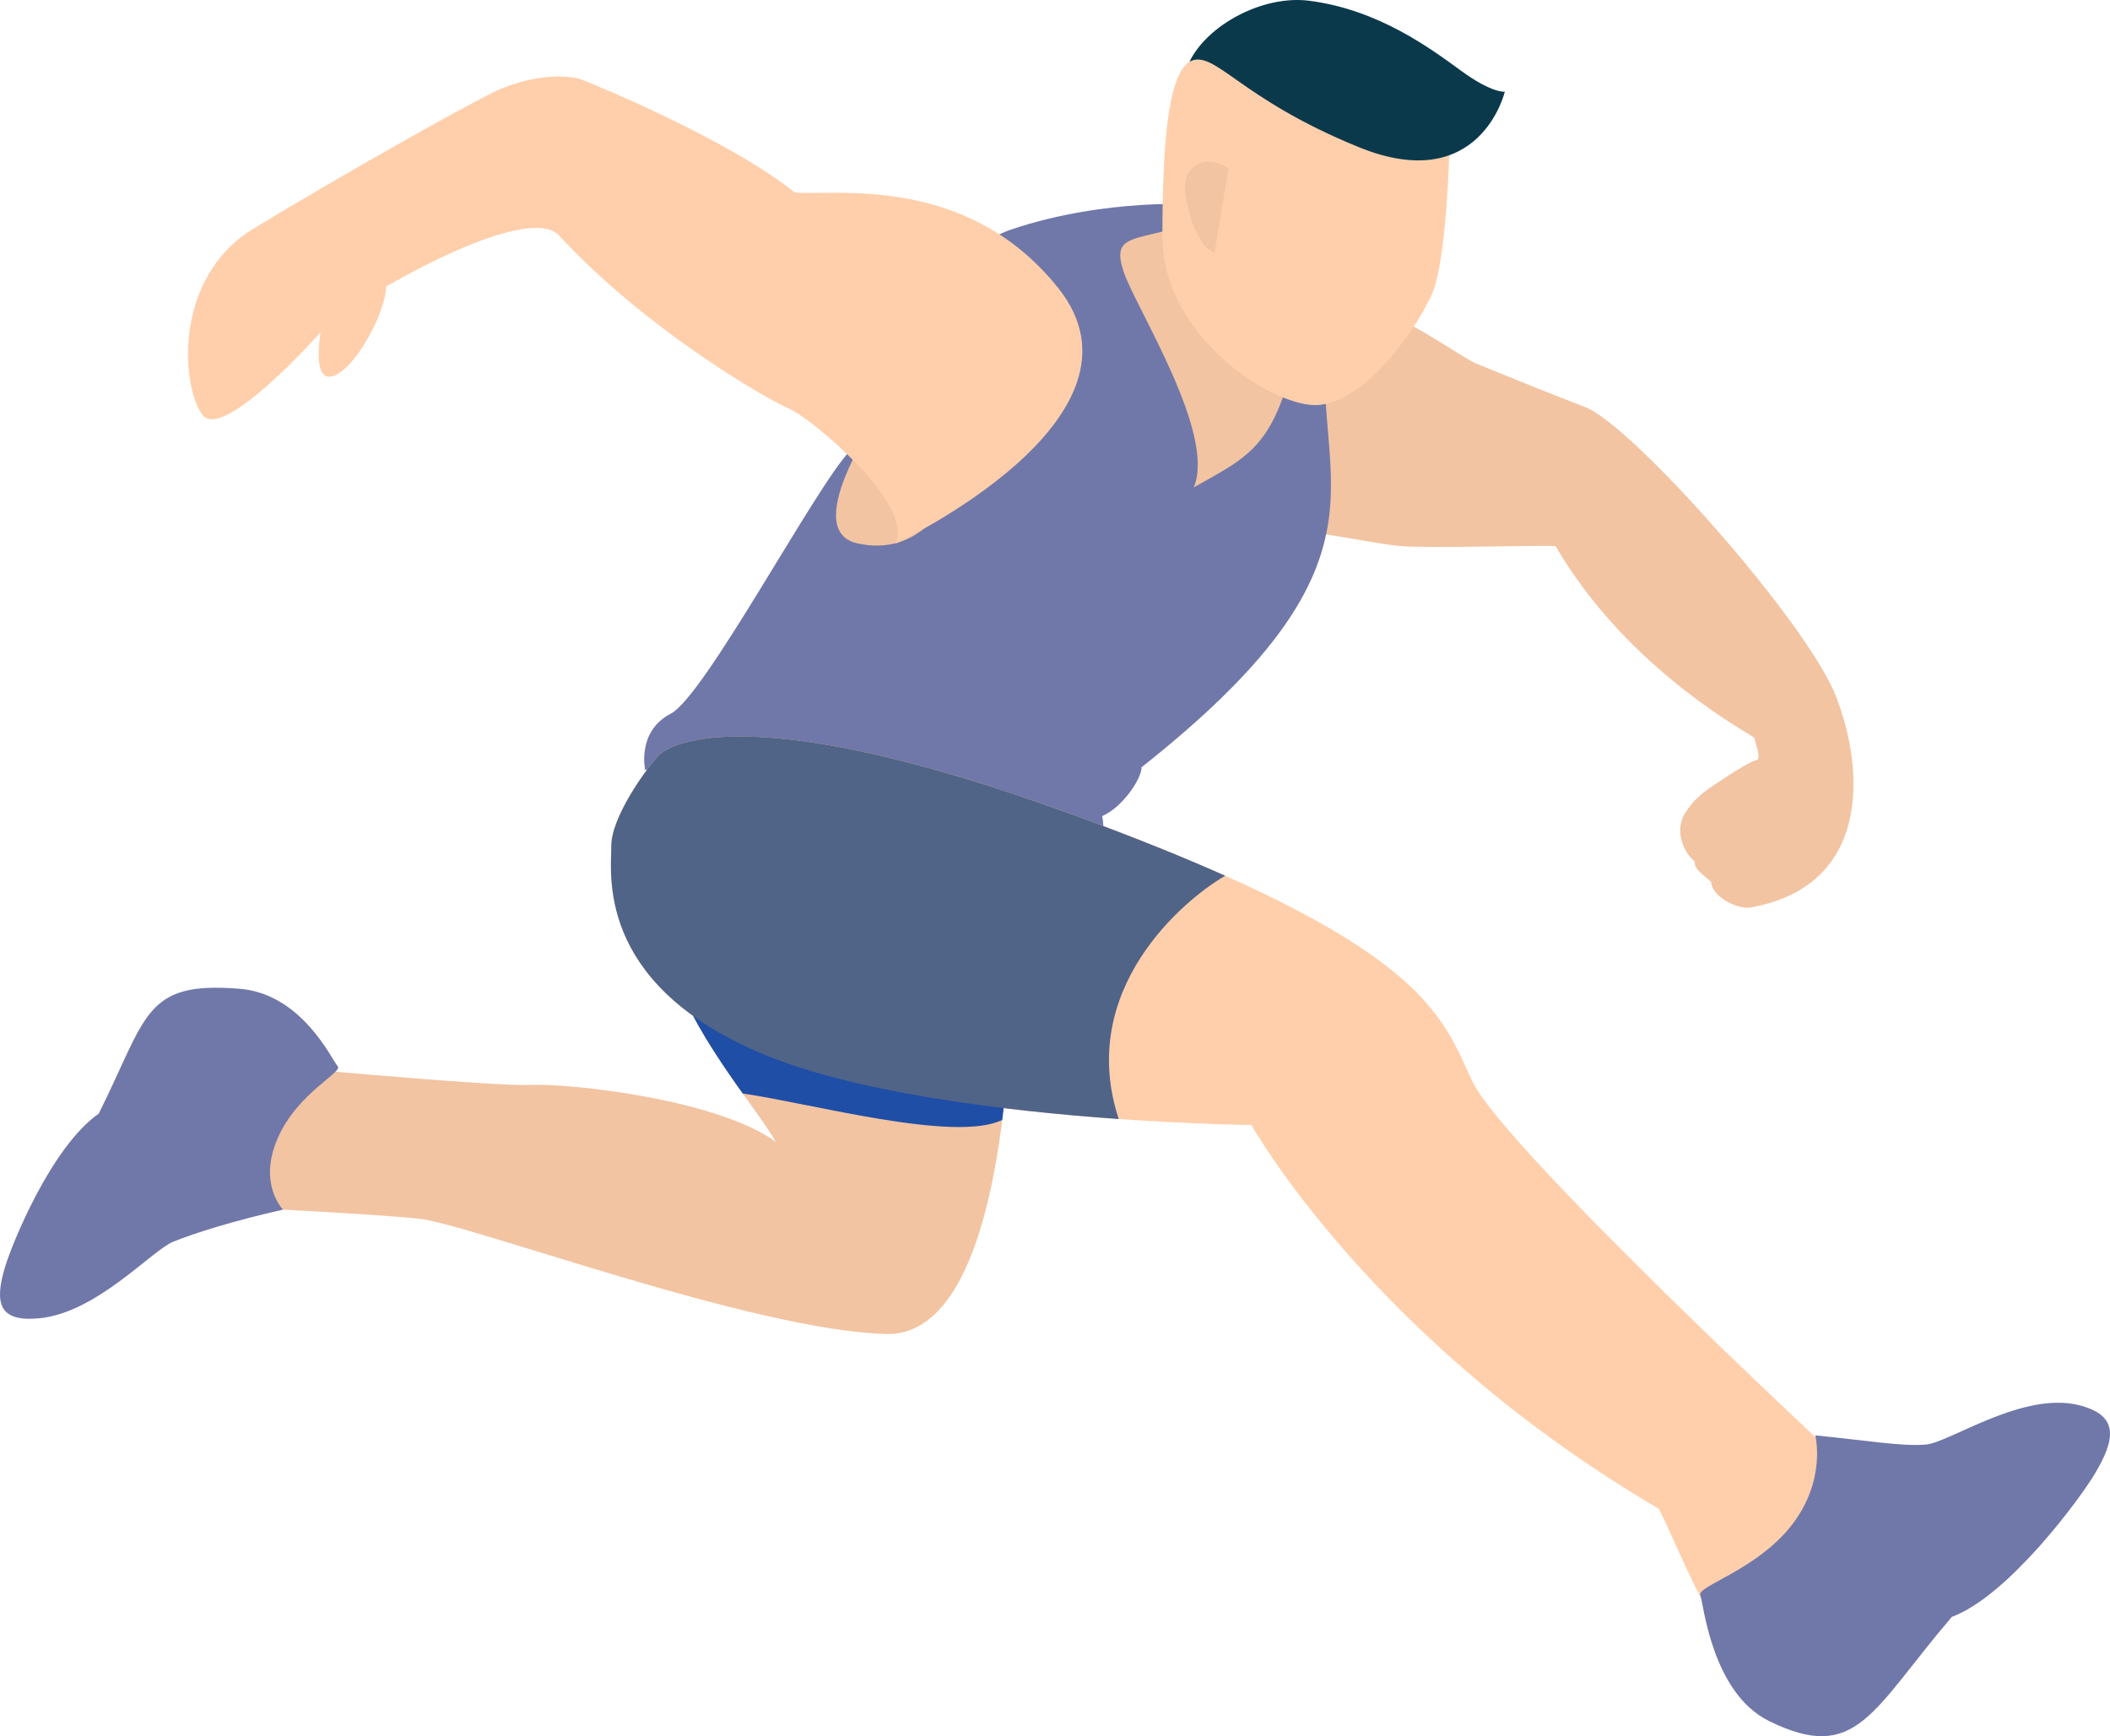
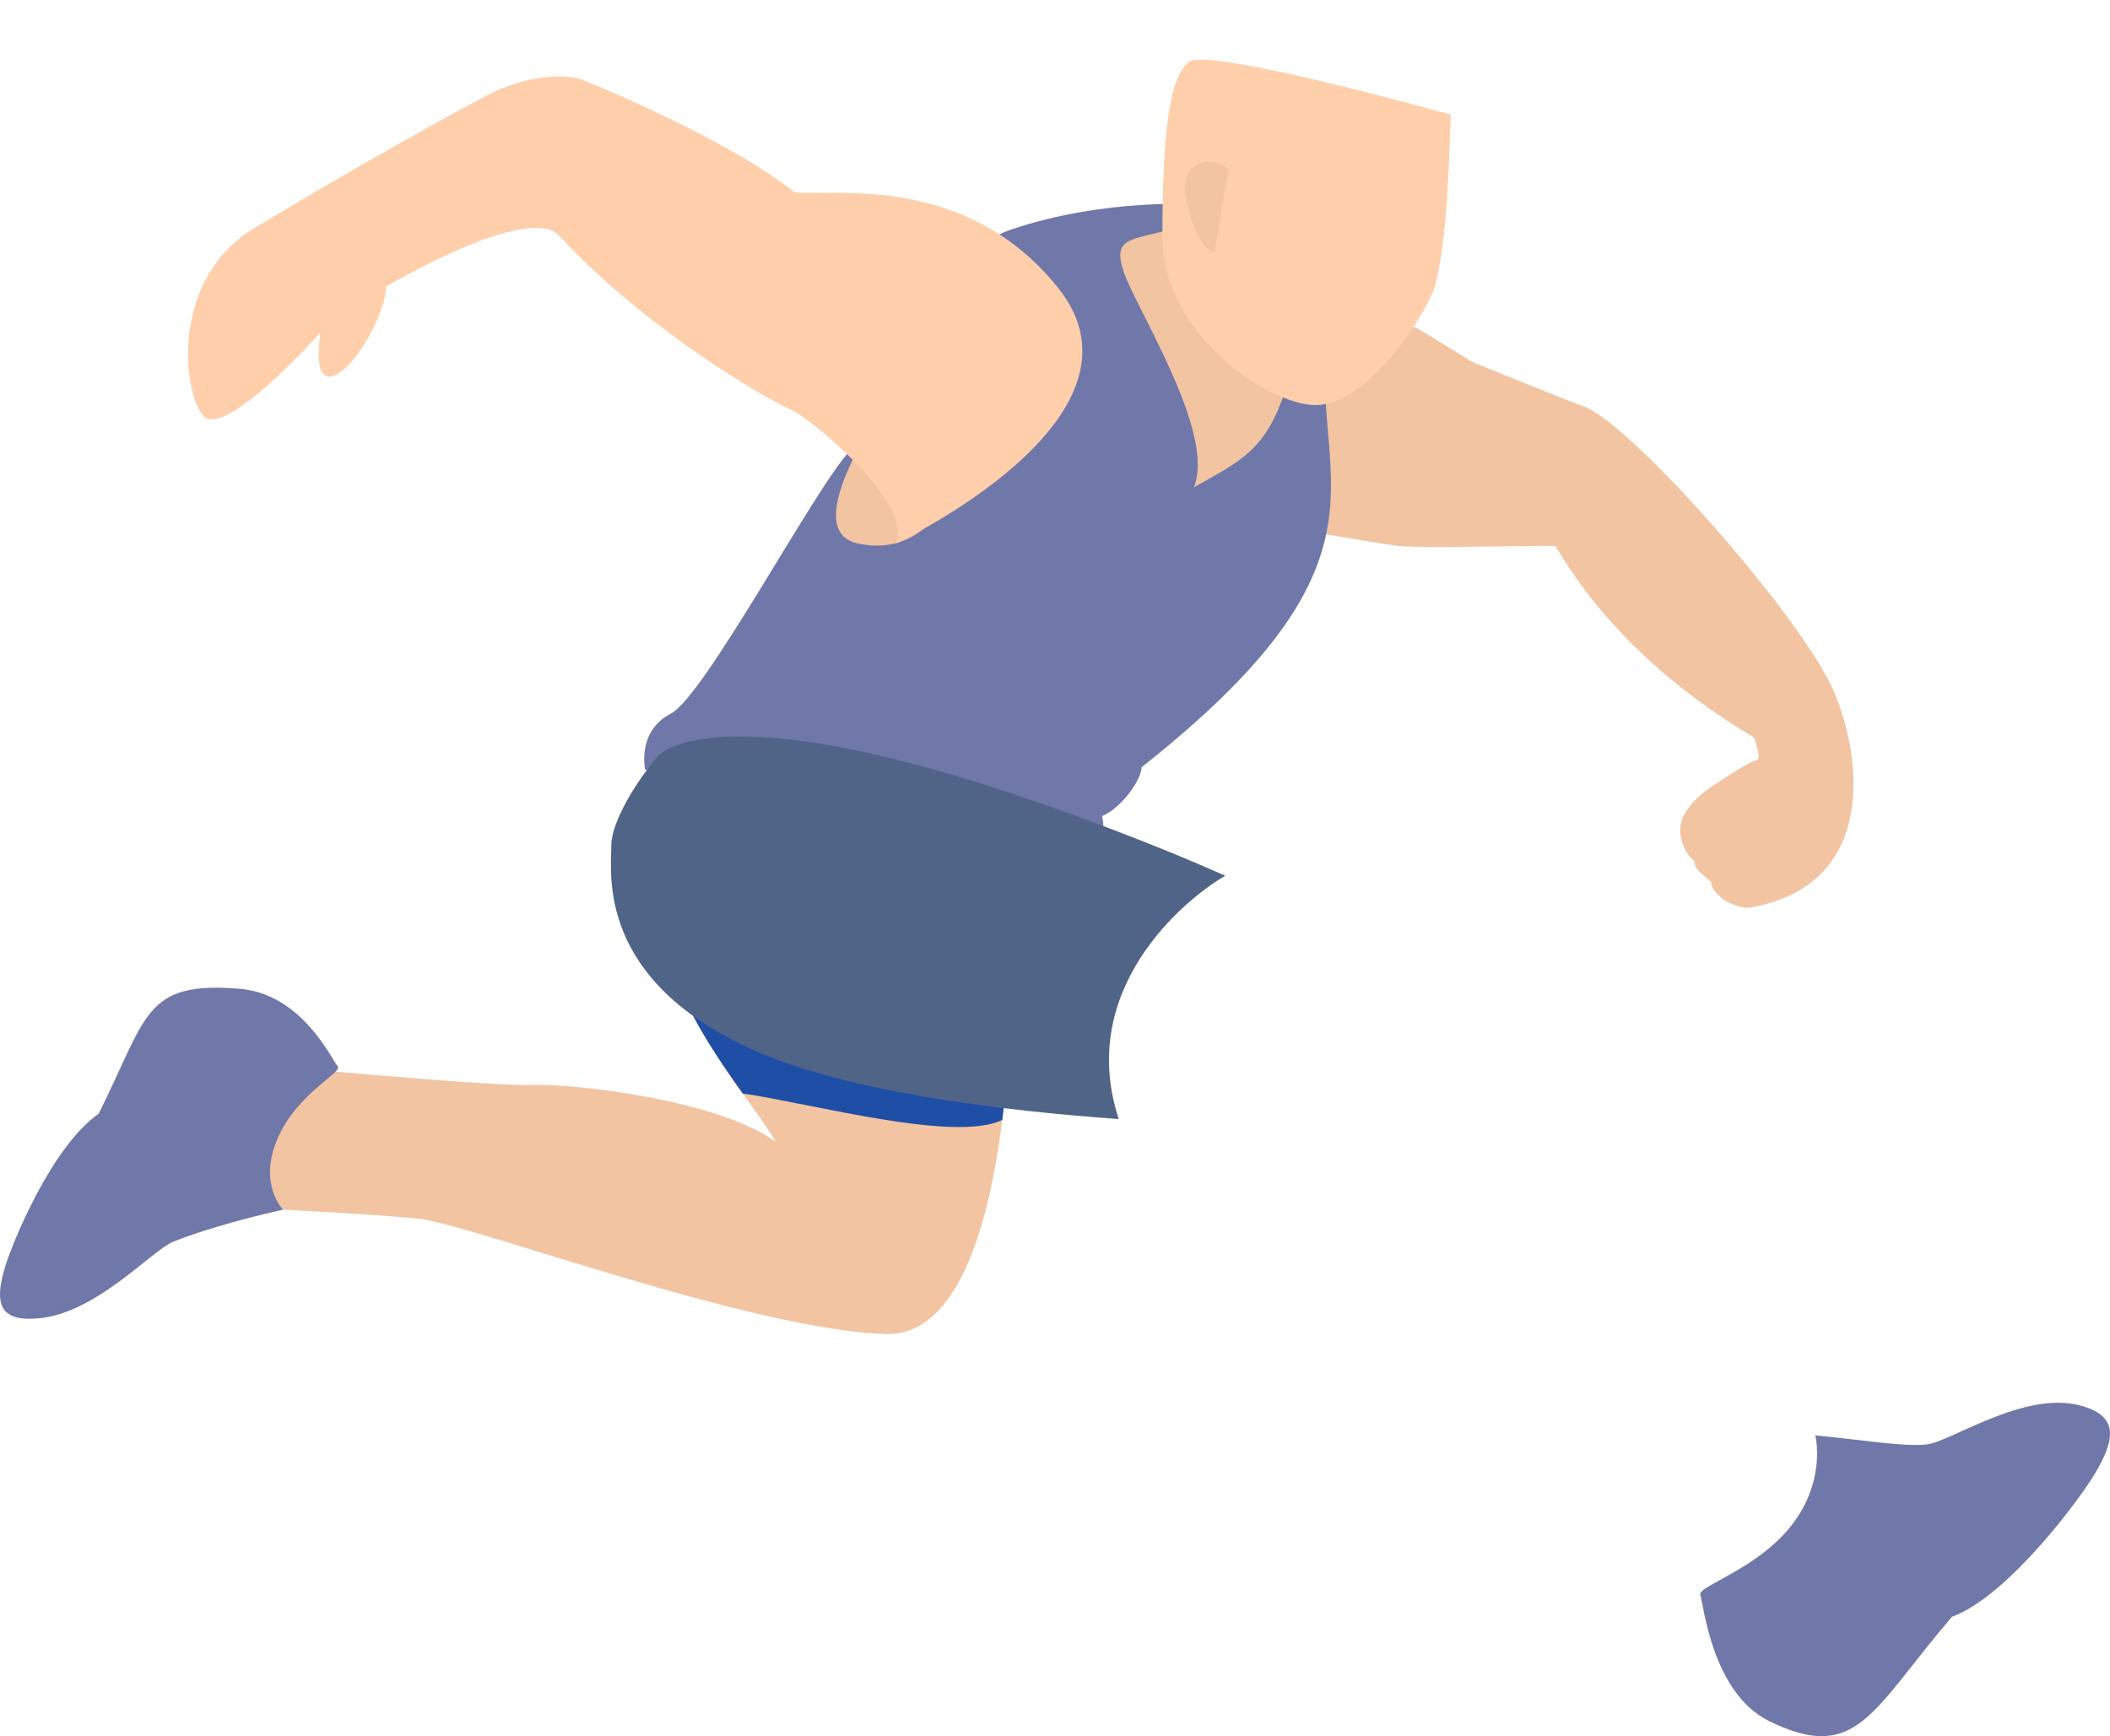
<svg xmlns="http://www.w3.org/2000/svg" x="0px" y="0px" viewBox="0 0 471.644 388.112" style="vertical-align: middle; max-width: 100%;" width="100%" height="100%">
  <g>
    <g>
      <path d="M294.975,66.865c2.409,1.004,10.932,1.565,15.918,3.626c6.962,2.877,16.377,9.684,19.097,10.789    c4.669,1.896,18.833,7.668,24.232,9.677c10.571,3.933,49.364,47.833,56.001,64.304c6.638,16.471,8.236,43.111-19.421,47.676    c-3.503,0-8.297-2.995-8.297-5.76c-1.475-1.475-3.872-2.766-3.688-4.61c-2.397-1.844-4.609-6.822-2.213-10.694    s4.978-5.347,8.297-7.56c3.319-2.213,7.006-4.425,7.867-4.425c0.983-0.492-0.615-4.425-0.615-4.917s-27.964-14.614-44.435-42.885    c-3.196-0.246-27.608,0.492-34.491,0c-6.884-0.492-32.13-6.381-35.34-3.196c-3.21,3.185,0-25.721,0-25.721L294.975,66.865z" fill="rgb(242, 196, 162)" />
    </g>
    <g>
      <path d="M296.318,78.051c-2.213,30.238,16.43,47.962-41.145,93.46c0,2.581-4.193,8.894-8.802,10.922    c0.184,0.738,0.553,4.241,0,4.241c-0.553,0-22.034-11.708-45.378-11.27c-22.638,0.425-56.789-3.319-56.789-3.319    s-1.905-8.604,5.716-12.538c7.621-3.933,32.451-50.889,40.072-58.756c7.621-7.867,15.019-42.394,36.161-49.524    s42.246-5.55,42.246-5.55L296.318,78.051z" fill="rgb(112,120,169)" />
    </g>
    <g>
-       <path d="M147.339,168.767c-3.134,3.319-10.694,14.013-10.694,20.282c0,6.269-3.442,30.238,32.451,45.972    s110.628,16.471,110.628,16.471s26.92,48.185,91.084,85.798c4.794,9.219,15.488,38.72,25.813,37.982s12.907-50.52,12.907-50.52    s-73.384-68.221-80.39-82.971s-9.957-30.607-89.056-59.555S147.339,168.767,147.339,168.767z" fill="rgb(255, 207, 171)" />
-     </g>
+       </g>
    <g>
      <path d="M226.131,212.28c0,0,1.844,86.659-28.026,85.921s-93.297-24.707-104.728-25.813    s-38.72-2.431-38.72-2.431v-32.232c0,0,54.208,5.163,63.796,4.794c9.588-0.369,42.039,3.324,54.945,12.725    c-4.056-7.562-23.232-28.95-24.338-45.544C147.953,193.105,226.131,212.28,226.131,212.28z" fill="rgb(242, 196, 162)" />
    </g>
    <g>
      <path d="M405.766,320.862c11.265,1.111,19.505,2.536,24.789,2.048s21.671-12.003,34.279-8.765    c8.707,2.236,8.23,7.383,3.235,15.61c-3.339,5.5-19.192,27.024-31.778,31.684c-17.919,20.969-21.275,32.94-40.865,23.282    c-12.76-6.291-14.638-26.15-15.354-28.172c-0.717-2.023,12.711-5.629,20.48-15.695S405.766,320.862,405.766,320.862z" fill="rgb(112,120,169)" />
    </g>
    <g>
      <path d="M262.966,50.908c-9.834,2.95-14.505,1.721-11.8,9.834c2.704,8.113,20.759,36.169,15.672,48.216    c13.033-7.398,18.991-9.127,23.908-36.169C295.663,45.746,262.966,50.908,262.966,50.908z" fill="rgb(242, 196, 162)" />
    </g>
    <g>
      <path d="M63.266,270.401c-11.038,2.492-19.624,5.194-24.509,7.157S21.646,293.481,8.708,294.7    c-8.934,0.842-9.981-3.351-7.629-11.319c1.572-5.326,10.374-27.004,20.985-34.432c10.928-21.858,10.055-29.666,31.504-27.918    c13.972,1.138,20.638,15.927,21.909,17.305s-8.963,5.891-13.417,16.135C57.606,264.714,63.266,270.401,63.266,270.401z" fill="rgb(112,120,169)" />
    </g>
    <g>
      <path d="M324.316,25.642c-0.276,2.567-0.457,31.847-4.337,40.331c-3.879,8.484-16.117,25.713-27.116,24.53    c-10.999-1.183-33.085-16.539-33.038-37.674c0.047-21.135,1.258-35.841,6.052-39.034S324.316,25.642,324.316,25.642z" fill="rgb(255, 207, 171)" />
    </g>
    <g>
-       <path d="M292.563,0.16c15.551,1.954,27.261,10.72,34.121,15.723c6.859,5.003,9.682,4.616,9.682,4.616    s-5.49,23.466-32.672,12.384s-32.127-21.999-37.818-19.087C269.92,5.514,282.317-1.127,292.563,0.16z" fill="rgb(11, 57, 76)" />
-     </g>
+       </g>
    <g>
      <path d="M274.608,37.69c-5.065-3.411-10.599-0.837-9.644,5.736c0.955,6.573,3.819,12.57,6.529,13.02" fill="rgb(242, 196, 162)" />
    </g>
    <g>
      <path d="M153.309,223.887l-3.521-16.942c0.794-1.159,2.209-2.027,4.109-2.655l72.116,19.723    c-0.215,7.041-0.742,16.513-1.979,26.335c-10.606,5.162-42.615-3.685-58.016-5.905    C161.777,238.495,156.79,231.216,153.309,223.887z" fill="rgb(31,78,167)" />
    </g>
    <g>
      <path d="M147.339,168.767c0,0,13.644-15.488,92.743,13.46c13.303,4.868,24.408,9.359,33.785,13.543    c-9.391,5.428-33.272,25.53-23.798,54.381c-24.907-1.763-59.737-5.821-80.973-15.13c-35.893-15.734-32.451-39.703-32.451-45.972    C136.645,182.779,144.204,172.085,147.339,168.767z" fill="rgb(80,100,135)" />
    </g>
    <g>
      <path d="M223.739,82.708c-6.322,21.649-13.717,42.764-32.067,38.757    c-13.66-2.983,6.146-30.903,6.146-30.903L223.739,82.708z" fill="rgb(242, 196, 162)" />
    </g>
    <g>
      <path d="M200.07,121.57c4.798-8.413-18.742-28.107-23.609-30.171c-4.867-2.064-31.991-17.587-51.567-38.819    c-3.541-3.835-16.263-1.239-38.591,11.454c-0.01,5.48-6.58,18.081-11.674,19.965c-5.095,1.885-2.957-9.717-2.957-9.717    s-21.755,24.5-26.394,18.488s-6.863-30.557,11.429-41.685s46.755-27.23,54.145-30.722s15.698-3.885,19.199-2.549    c3.502,1.336,32.99,13.519,47.581,25.192c8.329,0.902,38.289-4.46,58.918,21.39C259.825,93.562,200.07,121.57,200.07,121.57z" fill="rgb(255, 207, 171)" />
    </g>
  </g>
</svg>